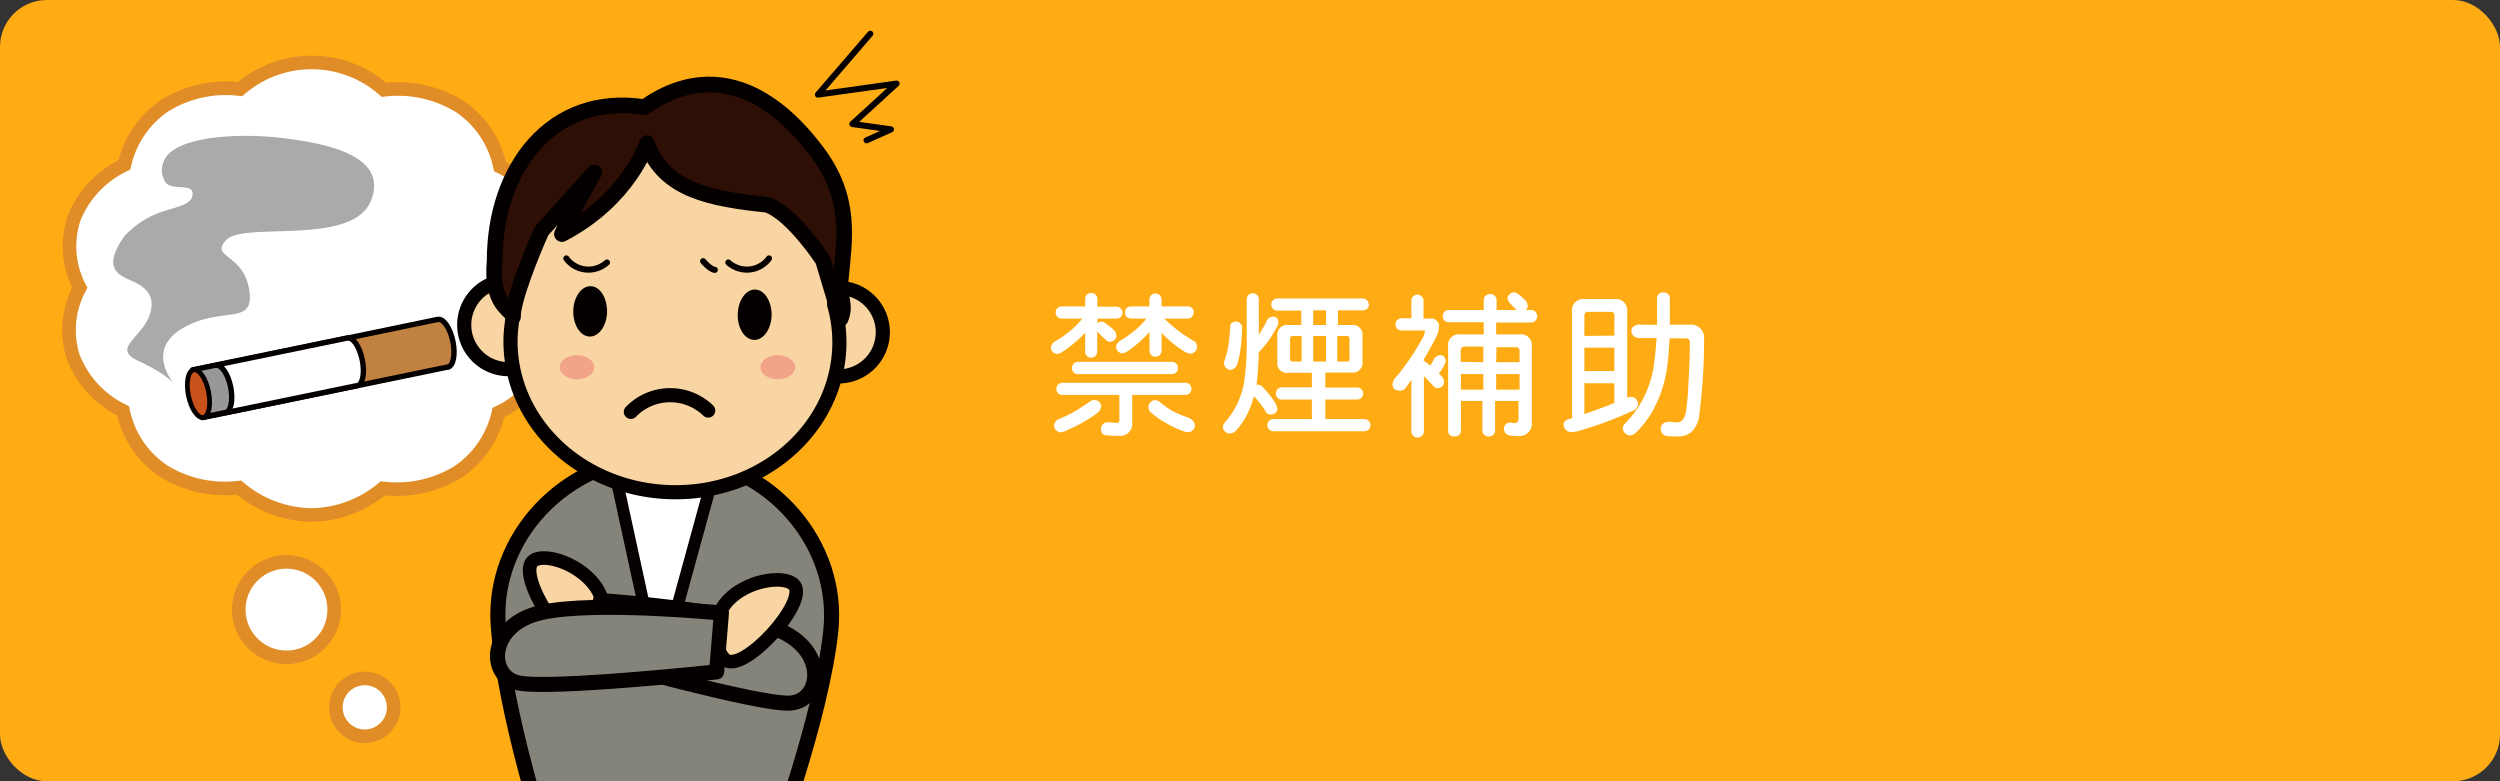
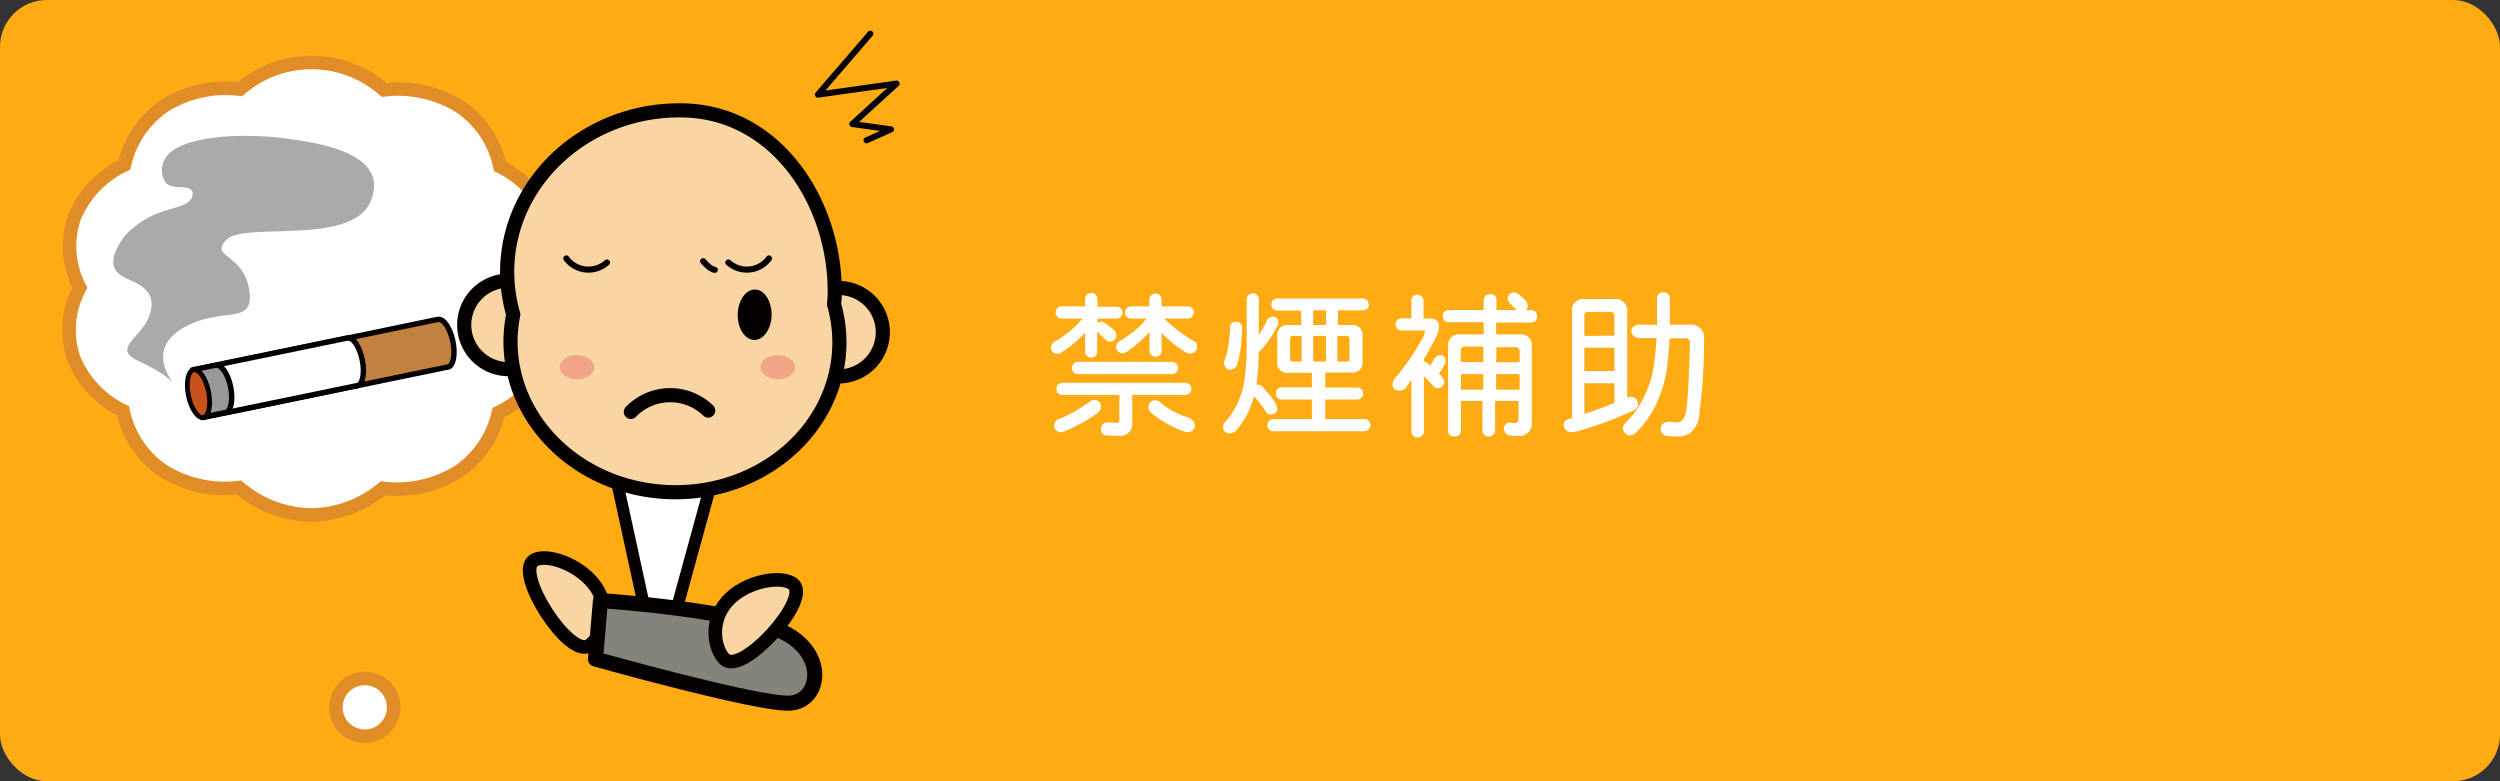
<svg xmlns="http://www.w3.org/2000/svg" id="レイヤー_1" data-name="レイヤー 1" width="320" height="100" viewBox="0 0 320 100">
  <rect x="0" y="0" width="320" height="100" fill="#333333" stroke="none" />
  <defs>
    <style>.cls-1,.cls-15,.cls-19{fill:none;}.cls-2{fill:#ffac14;}.cls-12,.cls-3,.cls-5,.cls-7{fill:#fff;}.cls-4{clip-path:url(#clip-path);}.cls-5{stroke:#e08d27;}.cls-20,.cls-5{stroke-width:1.74px;}.cls-6{fill:#c08141;}.cls-11,.cls-13,.cls-15,.cls-17,.cls-19,.cls-20,.cls-6,.cls-7,.cls-8,.cls-9{stroke:#040000;}.cls-11,.cls-12,.cls-13,.cls-15,.cls-17,.cls-19,.cls-20,.cls-6,.cls-7,.cls-8,.cls-9{stroke-linecap:round;stroke-linejoin:round;}.cls-6,.cls-7,.cls-8{stroke-width:0.69px;}.cls-8{fill:#989898;}.cls-9{fill:#c9521b;stroke-width:0.61px;}.cls-10{fill:#aaa;}.cls-11{fill:#84847b;stroke-width:1.93px;}.cls-12{stroke:#060001;stroke-width:1.54px;}.cls-13,.cls-14,.cls-20{fill:#f9d5a3;}.cls-13,.cls-15{stroke-width:1.81px;}.cls-16{fill:#040000;}.cls-17{fill:#2e0f05;stroke-width:2.01px;}.cls-18{fill:#f2a488;}.cls-19{stroke-width:0.78px;}</style>
    <clipPath id="clip-path">
      <rect class="cls-1" width="320" height="100" rx="6" />
    </clipPath>
  </defs>
  <g id="レイヤー_2" data-name="レイヤー 2">
    <g id="design">
      <rect class="cls-2" width="320" height="100" rx="6" />
      <path class="cls-3" d="M143.68,40a.76.76,0,0,1-.76.78h-2.44v.6a1,1,0,0,1,.46-.22,1.11,1.11,0,0,1,.7.32c.2.16.4.32.62.48a4.16,4.16,0,0,1,.48.46,1.46,1.46,0,0,1,.16.62.81.81,0,0,1-.78.7.7.7,0,0,1-.62-.3A5.24,5.24,0,0,1,141,43l-.4-.4a1.56,1.56,0,0,1-.16-.2V45a.76.76,0,0,1-.76.78h0a.75.75,0,0,1-.78-.72V42.58c-.2.22-.38.42-.58.6a16.3,16.3,0,0,1-2.4,1.9,1.25,1.25,0,0,1-.62.22.84.84,0,0,1-.78-.78,1,1,0,0,1,.46-.78,13.19,13.19,0,0,0,2.3-1.64,9.83,9.83,0,0,0,1.26-1.32H135.9a.78.78,0,1,1,0-1.56h3v-.94a.75.75,0,0,1,.72-.78h.06a.76.76,0,0,1,.78.76v1h2.42a.77.77,0,0,1,.8.74Zm-2.74,11.86a1.17,1.17,0,0,1-.3.86A15.26,15.26,0,0,1,138.72,54a23.92,23.92,0,0,1-2.38,1.18,2,2,0,0,1-.64.16.92.92,0,0,1-.78-.86,1,1,0,0,1,.48-.78,18.79,18.79,0,0,0,2.22-1.06c.4-.24,1-.64,1.84-1.2a.9.9,0,0,1,1.48.42Zm11.56-2.1a.75.75,0,0,1-.72.78h-6.86v3.52a1.53,1.53,0,0,1-1.31,1.72,1.41,1.41,0,0,1-.41,0,15.33,15.33,0,0,1-1.78-.08.69.69,0,0,1-.48-.7.82.82,0,0,1,.86-.94h.1c.36,0,.7.06,1,.08a.35.35,0,0,0,.38-.31V50.54H136a.72.72,0,0,1-.78-.65v-.13A.76.76,0,0,1,136,49H151.7a.77.77,0,0,1,.8.74v0Zm-1.72-2.66a.75.75,0,0,1-.72.78H138a.72.72,0,0,1-.78-.65V47.1a.75.75,0,0,1,.72-.78H150a.76.76,0,0,1,.78.76v0Zm2-7.1a.76.76,0,0,1-.76.78h-3a19.55,19.55,0,0,0,4,3,1.16,1.16,0,0,1,.22.62.94.94,0,0,1-.78.86,1.56,1.56,0,0,1-.78-.22,15,15,0,0,1-3-2.44v2.28a.76.76,0,0,1-.76.78h0a.75.75,0,0,1-.78-.72V42.48a5.67,5.67,0,0,1-.58.62,15,15,0,0,1-2.3,1.9,1.25,1.25,0,0,1-.62.22.84.84,0,0,1-.78-.78,1,1,0,0,1,.46-.78,14.54,14.54,0,0,0,2.22-1.6,8.09,8.09,0,0,0,1.2-1.28h-1.92Q144,40.72,144,40t.78-.78h2.34v-.86a.75.75,0,0,1,.72-.78h.06a.76.76,0,0,1,.78.76v.88H152a.77.77,0,0,1,.82.72V40Zm-4.3,11.48a11.19,11.19,0,0,0,1.6,1.12,12.46,12.46,0,0,0,1.76.76c.68.22,1.06.58,1.1,1.08a.85.85,0,0,1-.81.87H152a.54.54,0,0,1-.18,0,11.86,11.86,0,0,1-2.28-1,11.32,11.32,0,0,1-2.3-1.58A1.1,1.1,0,0,1,147,52a.93.93,0,0,1,.78-.78,1.3,1.3,0,0,1,.74.26Z" />
      <path class="cls-3" d="M161.13,38.36v4.48a16.9,16.9,0,0,0,.94-1.6.92.92,0,0,1,.94-.7c.4,0,.6.3.62.78a1.1,1.1,0,0,1-.06.26A13.21,13.21,0,0,1,161.21,45a.45.45,0,0,1-.1.1,35.18,35.18,0,0,1-.24,3.84.67.67,0,0,1-.06.3H161a.89.89,0,0,1,.7.38,12.91,12.91,0,0,1,1.64,2.12,2.38,2.38,0,0,1,.16.7c-.08.38-.36.58-.86.62a.69.69,0,0,1-.64-.4,11.29,11.29,0,0,0-1.5-1.94,11.42,11.42,0,0,1-.9,2.38,9.69,9.69,0,0,1-1.5,2.14,1.36,1.36,0,0,1-.78.24.87.87,0,0,1-.78-.78,1,1,0,0,1,.3-.7,9.8,9.8,0,0,0,1.24-1.76,10.63,10.63,0,0,0,1.18-3.38,32.78,32.78,0,0,0,.32-4.54v-6a.78.78,0,0,1,1.56,0ZM159,41.94a23.78,23.78,0,0,1-.24,2.92,11,11,0,0,1-.38,1.7,1,1,0,0,1-1,.78.89.89,0,0,1-.7-.86,1.46,1.46,0,0,1,.16-.62,10.22,10.22,0,0,0,.4-1.72,18.34,18.34,0,0,0,.22-2.34c0-.38.26-.6.7-.64a.81.81,0,0,1,.84.78Zm16.24-3a.76.76,0,0,1-.76.78h-3.22V41.6H173a1.25,1.25,0,0,1,1.4,1.08,1.71,1.71,0,0,1,0,.32v3.28a1.24,1.24,0,0,1-1.06,1.4,1,1,0,0,1-.34,0h-3.36V49.6h4.06a.76.76,0,0,1,.78.76v0a.75.75,0,0,1-.72.78h-4.12v2.5h5a.78.78,0,0,1,0,1.56H163a.78.78,0,0,1,0-1.56h4.92v-2.5H164.1a.72.72,0,0,1-.78-.65v-.13a.75.75,0,0,1,.72-.78h3.88V47.72h-3a1.24,1.24,0,0,1-1.42-1,1.15,1.15,0,0,1,0-.37V43a1.25,1.25,0,0,1,1.08-1.4,1,1,0,0,1,.34,0h1.64V39.76H163.5a.78.78,0,1,1,0-1.56h10.86a.78.78,0,0,1,.83.71V39ZM166.61,43h-1.1c-.26,0-.38.14-.38.4v2.5a.33.33,0,0,0,.27.38h1.21Zm3.12-3.28h-1.64V41.6h1.64Zm0,3.28h-1.64v3.28h1.64Zm3,2.9V43.4a.35.35,0,0,0-.29-.4h-1.27v3.28h1.18a.34.34,0,0,0,.41-.25.28.28,0,0,0,0-.09Z" />
      <path class="cls-3" d="M182.21,38.5v2.28H183a1,1,0,0,1,1.18.78,1.21,1.21,0,0,1,0,.38,2.91,2.91,0,0,1-.4,1.28c-.52,1-1,1.92-1.56,2.8v.18a2,2,0,0,1,.46.28l.38.32a4.27,4.27,0,0,0,.4-.64,1,1,0,0,1,.94-.7c.4,0,.62.3.64.78a.24.24,0,0,1,0,.12,6.17,6.17,0,0,1-.86,1.44,6.66,6.66,0,0,1,.5.56,1.46,1.46,0,0,1,.16.62.81.81,0,0,1-.78.7.67.67,0,0,1-.62-.32c-.26-.26-.56-.58-.9-.94l-.28-.28v7.08a.8.8,0,0,1-.82.78h0a.75.75,0,0,1-.78-.72V48.6c-.2.28-.38.56-.58.82a1,1,0,0,1-.9.58c-.64,0-.94-.28-.94-.86a1.86,1.86,0,0,1,.62-1.06,33,33,0,0,0,3.34-5,1.73,1.73,0,0,0,.18-.7.09.09,0,0,0-.08-.08h-2.9a.78.78,0,0,1,0-1.56h1.26V38.5a.75.75,0,0,1,.72-.78h.06A.79.79,0,0,1,182.21,38.5Zm14.54,2a.76.76,0,0,1-.74.78h-4.5V42.8h3A1.38,1.38,0,0,1,196.07,44a1.27,1.27,0,0,1,0,.39V54a1.59,1.59,0,0,1-1.35,1.8,1.69,1.69,0,0,1-.45,0,6,6,0,0,1-1.16-.08.94.94,0,0,1-.62-.86.81.81,0,0,1,.84-.78h0a2.74,2.74,0,0,0,.5.08c.36,0,.54-.18.54-.56V51.32h-3v3.76a.76.76,0,0,1-.76.78h0a.76.76,0,0,1-.86-.78V51.32H187v3.76c0,.52-.3.78-.86.78a.69.69,0,0,1-.78-.59.61.61,0,0,1,0-.19V44.36a1.38,1.38,0,0,1,1.17-1.56,1.28,1.28,0,0,1,.39,0h3V41.24h-4.46a.72.72,0,0,1-.78-.65v-.13a.75.75,0,0,1,.72-.78h4.52V38.44c0-.5.3-.76.86-.8a.76.76,0,0,1,.78.76v1.28h2.58a.16.16,0,0,1-.08-.08c-.12-.1-.24-.22-.38-.36a4.41,4.41,0,0,1-.32-.34,1.15,1.15,0,0,1-.4-.78.93.93,0,0,1,.78-.7,1.09,1.09,0,0,1,.7.3,5.49,5.49,0,0,1,.52.44l.42.42a1.59,1.59,0,0,1,.16.64.67.67,0,0,1-.22.46H196a.78.78,0,0,1,.75.78Zm-6.88,5.86v-2h-2.34a.5.5,0,0,0-.56.43.29.29,0,0,0,0,.13v1.4Zm0,3.52v-2H187v2Zm1.64-3.52h3V45a.49.49,0,0,0-.41-.56h-2.55Zm0,3.52h3v-2h-3Z" />
      <path class="cls-3" d="M206.64,38.28a1.46,1.46,0,0,1,1.64,1.25,1.27,1.27,0,0,1,0,.39v11a1.25,1.25,0,0,1,.46-.12.9.9,0,0,1,.93.87.91.91,0,0,1-.53.85,49.48,49.48,0,0,1-7,2.62,5.67,5.67,0,0,1-1,.18,1,1,0,0,1-1-.94c0-.42.32-.68.86-.78a.58.58,0,0,0,.22-.08V39.92a1.45,1.45,0,0,1,1.23-1.64,1.41,1.41,0,0,1,.41,0Zm0,4.68V40.38a.42.42,0,0,0-.37-.46.21.21,0,0,0-.11,0h-2.88a.43.43,0,0,0-.48.35V43Zm0,4.54v-3H202.8v3Zm0,4.08V49.06H202.8V53C204.08,52.56,205.36,52.1,206.64,51.58Zm5.46-10V38.2a.75.75,0,0,1,.72-.78h.06a.79.79,0,0,1,.86.7v3.44h2.5A1.68,1.68,0,0,1,218.12,43a1.69,1.69,0,0,1,0,.45,71.81,71.81,0,0,1-.6,9.5,3.45,3.45,0,0,1-1.06,2.38,2.65,2.65,0,0,1-1.78.54,10.5,10.5,0,0,1-1.48-.08.94.94,0,0,1-.62-.86c0-.6.38-.92,1.08-.94h0c.42,0,.74.08,1,.08a.89.89,0,0,0,.7-.32,2.2,2.2,0,0,0,.44-1,30.42,30.42,0,0,0,.3-3.3c.12-2,.2-3.88.2-5.6a.48.48,0,0,0-.41-.54H213.7c-.06,1.46-.18,2.76-.34,3.92a15.94,15.94,0,0,1-1.84,5.4,12.14,12.14,0,0,1-2.16,2.78,1.19,1.19,0,0,1-.78.32,1,1,0,0,1-.86-.86.94.94,0,0,1,.32-.7,12.25,12.25,0,0,0,1.84-2.34,14.12,14.12,0,0,0,1.74-4.56c.2-1.33.34-2.67.42-4h-2.36c-.54-.12-.82-.4-.86-.86s.32-.74.86-.86Z" />
      <g class="cls-4">
        <path class="cls-5" d="M70.32,28.17A12.84,12.84,0,0,0,64,21.32a12.32,12.32,0,0,0-5.11-7.66,15,15,0,0,0-9.74-2.16,14,14,0,0,0-18.43-.09,14.86,14.86,0,0,0-9.61,2.09,12.42,12.42,0,0,0-5.19,7.61A12.89,12.89,0,0,0,9.49,27.9a11.39,11.39,0,0,0,.72,8.93,11.38,11.38,0,0,0-.82,8.92,12.86,12.86,0,0,0,6.36,6.84,12.3,12.3,0,0,0,5.11,7.66,14.89,14.89,0,0,0,9.74,2.16,14.58,14.58,0,0,0,9.26,3.51A14.56,14.56,0,0,0,49,62.51a15,15,0,0,0,9.61-2.09,12.42,12.42,0,0,0,5.19-7.61A12.91,12.91,0,0,0,70.22,46a11.39,11.39,0,0,0-.72-8.93A11.41,11.41,0,0,0,70.32,28.17Z" />
        <path class="cls-6" d="M56.06,40.89H56L24.67,47.38l1.25,6.07L57.2,47h.12c.7-.14,1-1.63.65-3.31S56.77,40.75,56.06,40.89Z" />
        <path class="cls-7" d="M44.49,43.28h-.11L27.78,46.7,29,52.8l16.6-3.42h.12c.7-.15,1-1.63.65-3.31S45.2,43.13,44.49,43.28Z" />
        <path class="cls-8" d="M27.61,46.76H27.5l-2.83.58,1.25,6.07,2.83-.59h.11c.71-.14,1-1.63.66-3.31S28.32,46.62,27.61,46.76Z" />
        <ellipse class="cls-9" cx="25.41" cy="50.38" rx="1.31" ry="3.11" transform="translate(-9.66 6.18) rotate(-11.66)" />
        <path class="cls-10" d="M15.94,30.21c-1.61,2.26-1.59,3.47-1.26,4.16.76,1.57,3.27,1.38,4.43,3.33a2.78,2.78,0,0,1,.23,1.86c-.53,3.53-5.42,4.89-1.59,6.66s4.65,3.06,4.65,3.06-4-4.36,1-7.28,9.24-.16,8.5-4.89S26.75,33,29,30.68s16.2.85,18.48-5A4.73,4.73,0,0,0,47.81,23C47,19.16,39.9,18.19,37,17.78c-6.1-.88-15-.43-16.09,3a2.83,2.83,0,0,0,.33,2.64c.93.91,2.91.17,3.36,1.06a1,1,0,0,1,0,.68c-.32,1.26-2.61,1.36-4.84,2.32A11.74,11.74,0,0,0,15.94,30.21Z" />
-         <path class="cls-11" d="M98.75,109.1s6.43-17.2,7.6-28.41c1.12-10.82-7.35-21.4-20.14-22.38H84.8C72,58.74,63.08,69,63.76,79.82c.71,11.25,6.43,28.69,6.43,28.69C71.69,114.68,95.6,115,98.75,109.1Z" />
        <polygon class="cls-12" points="78.52 59.56 84.33 86.26 91.66 59.56 78.52 59.56" />
        <path class="cls-13" d="M70.74,41.67A5.66,5.66,0,1,0,65,47.25,5.66,5.66,0,0,0,70.74,41.67Z" />
        <path class="cls-13" d="M113,42.6a5.66,5.66,0,1,0-5.77,5.58A5.66,5.66,0,0,0,113,42.6Z" />
        <path class="cls-14" d="M106.77,39c0-.4.06-.79.07-1.19.24-11.43-7.16-23.43-19.38-23.68S65.16,23,64.92,34.4a19.61,19.61,0,0,0,.78,5.85,18.5,18.5,0,0,0-.35,3.06C65.13,54,74.38,62.76,86,63s21.22-8.19,21.44-18.83A17.7,17.7,0,0,0,106.77,39Z" />
        <path class="cls-15" d="M106.77,39c0-.4.06-.79.07-1.19.24-11.43-7.16-23.43-19.38-23.68S65.16,23,64.92,34.4a19.61,19.61,0,0,0,.78,5.85,18.5,18.5,0,0,0-.35,3.06C65.13,54,74.38,62.76,86,63s21.22-8.19,21.44-18.83A17.7,17.7,0,0,0,106.77,39Z" />
-         <path class="cls-16" d="M77.71,39.9c0-1.78-.9-3.24-2.1-3.27s-2.2,1.4-2.23,3.18.9,3.25,2.1,3.27S77.67,41.68,77.71,39.9Z" />
        <path class="cls-16" d="M98.77,40.33c0-1.78-.91-3.24-2.11-3.27s-2.19,1.4-2.23,3.18.9,3.24,2.1,3.27S98.73,42.11,98.77,40.33Z" />
        <path class="cls-15" d="M90.65,52.55a7,7,0,0,0-9.9.17l0,0" />
-         <path class="cls-17" d="M69.33,29.56c-1.17,2.58-3.74,8.91-3.67,11-.08-1-2.89-1.34-2.34-7.23,0-11.63,7.18-21.48,19.18-19.61,6.86-4.89,14.78-4,22.09,5.73,4.5,6,3.51,11.16,3,16.51-.2,2.21.77,3,0,4.85l-2.25-7.5s-3.91-6-7.15-7.1c-7.12-.75-13.27-1.85-15.38-7.88,0,0-2.25,7.13-10.88,11.63,1.5-3.38,4.13-7.88,4.13-7.88Z" />
        <path class="cls-18" d="M76.07,47c0,.85-1,1.55-2.22,1.55s-2.21-.7-2.21-1.55,1-1.54,2.21-1.54S76.07,46.15,76.07,47Z" />
        <path class="cls-18" d="M101.78,47c0,.85-1,1.55-2.22,1.55s-2.22-.7-2.22-1.55,1-1.54,2.22-1.54S101.78,46.15,101.78,47Z" />
        <path class="cls-19" d="M72.49,33.08a3.52,3.52,0,0,0,4.94.73,1.71,1.71,0,0,0,.26-.21" />
        <path class="cls-19" d="M98.43,33.08a3.52,3.52,0,0,1-4.94.73,1.71,1.71,0,0,1-.26-.21" />
        <path class="cls-20" d="M76.33,75.21c-2-3-6.46-4.46-8-3.48-2.54,1.64,4.52,12.56,7.06,10.92C76.93,81.67,78.28,78.22,76.33,75.21Z" />
-         <path class="cls-11" d="M76.86,76.87l-.64,7.49S97,90.2,101.07,90s5-6.73-1.49-9.39S76.86,76.87,76.86,76.87Z" />
+         <path class="cls-11" d="M76.86,76.87l-.64,7.49S97,90.2,101.07,90s5-6.73-1.49-9.39S76.86,76.87,76.86,76.87" />
        <path class="cls-20" d="M93.13,76.92c2.42-2.65,7.1-3.33,8.43-2.12,2.24,2-6.53,11.65-8.77,9.61C91.47,83.2,90.71,79.58,93.13,76.92Z" />
-         <path class="cls-11" d="M92.34,78.47,91.73,86s-21.5,2.3-25.43,1.4-3.83-7.47,3-9S92.34,78.47,92.34,78.47Z" />
-         <circle class="cls-5" cx="36.67" cy="78.03" r="6.11" />
        <circle class="cls-5" cx="46.69" cy="90.54" r="3.7" />
        <path class="cls-19" d="M90,33.43s.87,1.06,1.5,1.11" />
        <polyline class="cls-19" points="111.4 4.32 104.69 12.11 114.76 10.7 109.1 15.87 114.04 16.56 110.92 17.96" />
      </g>
    </g>
  </g>
</svg>